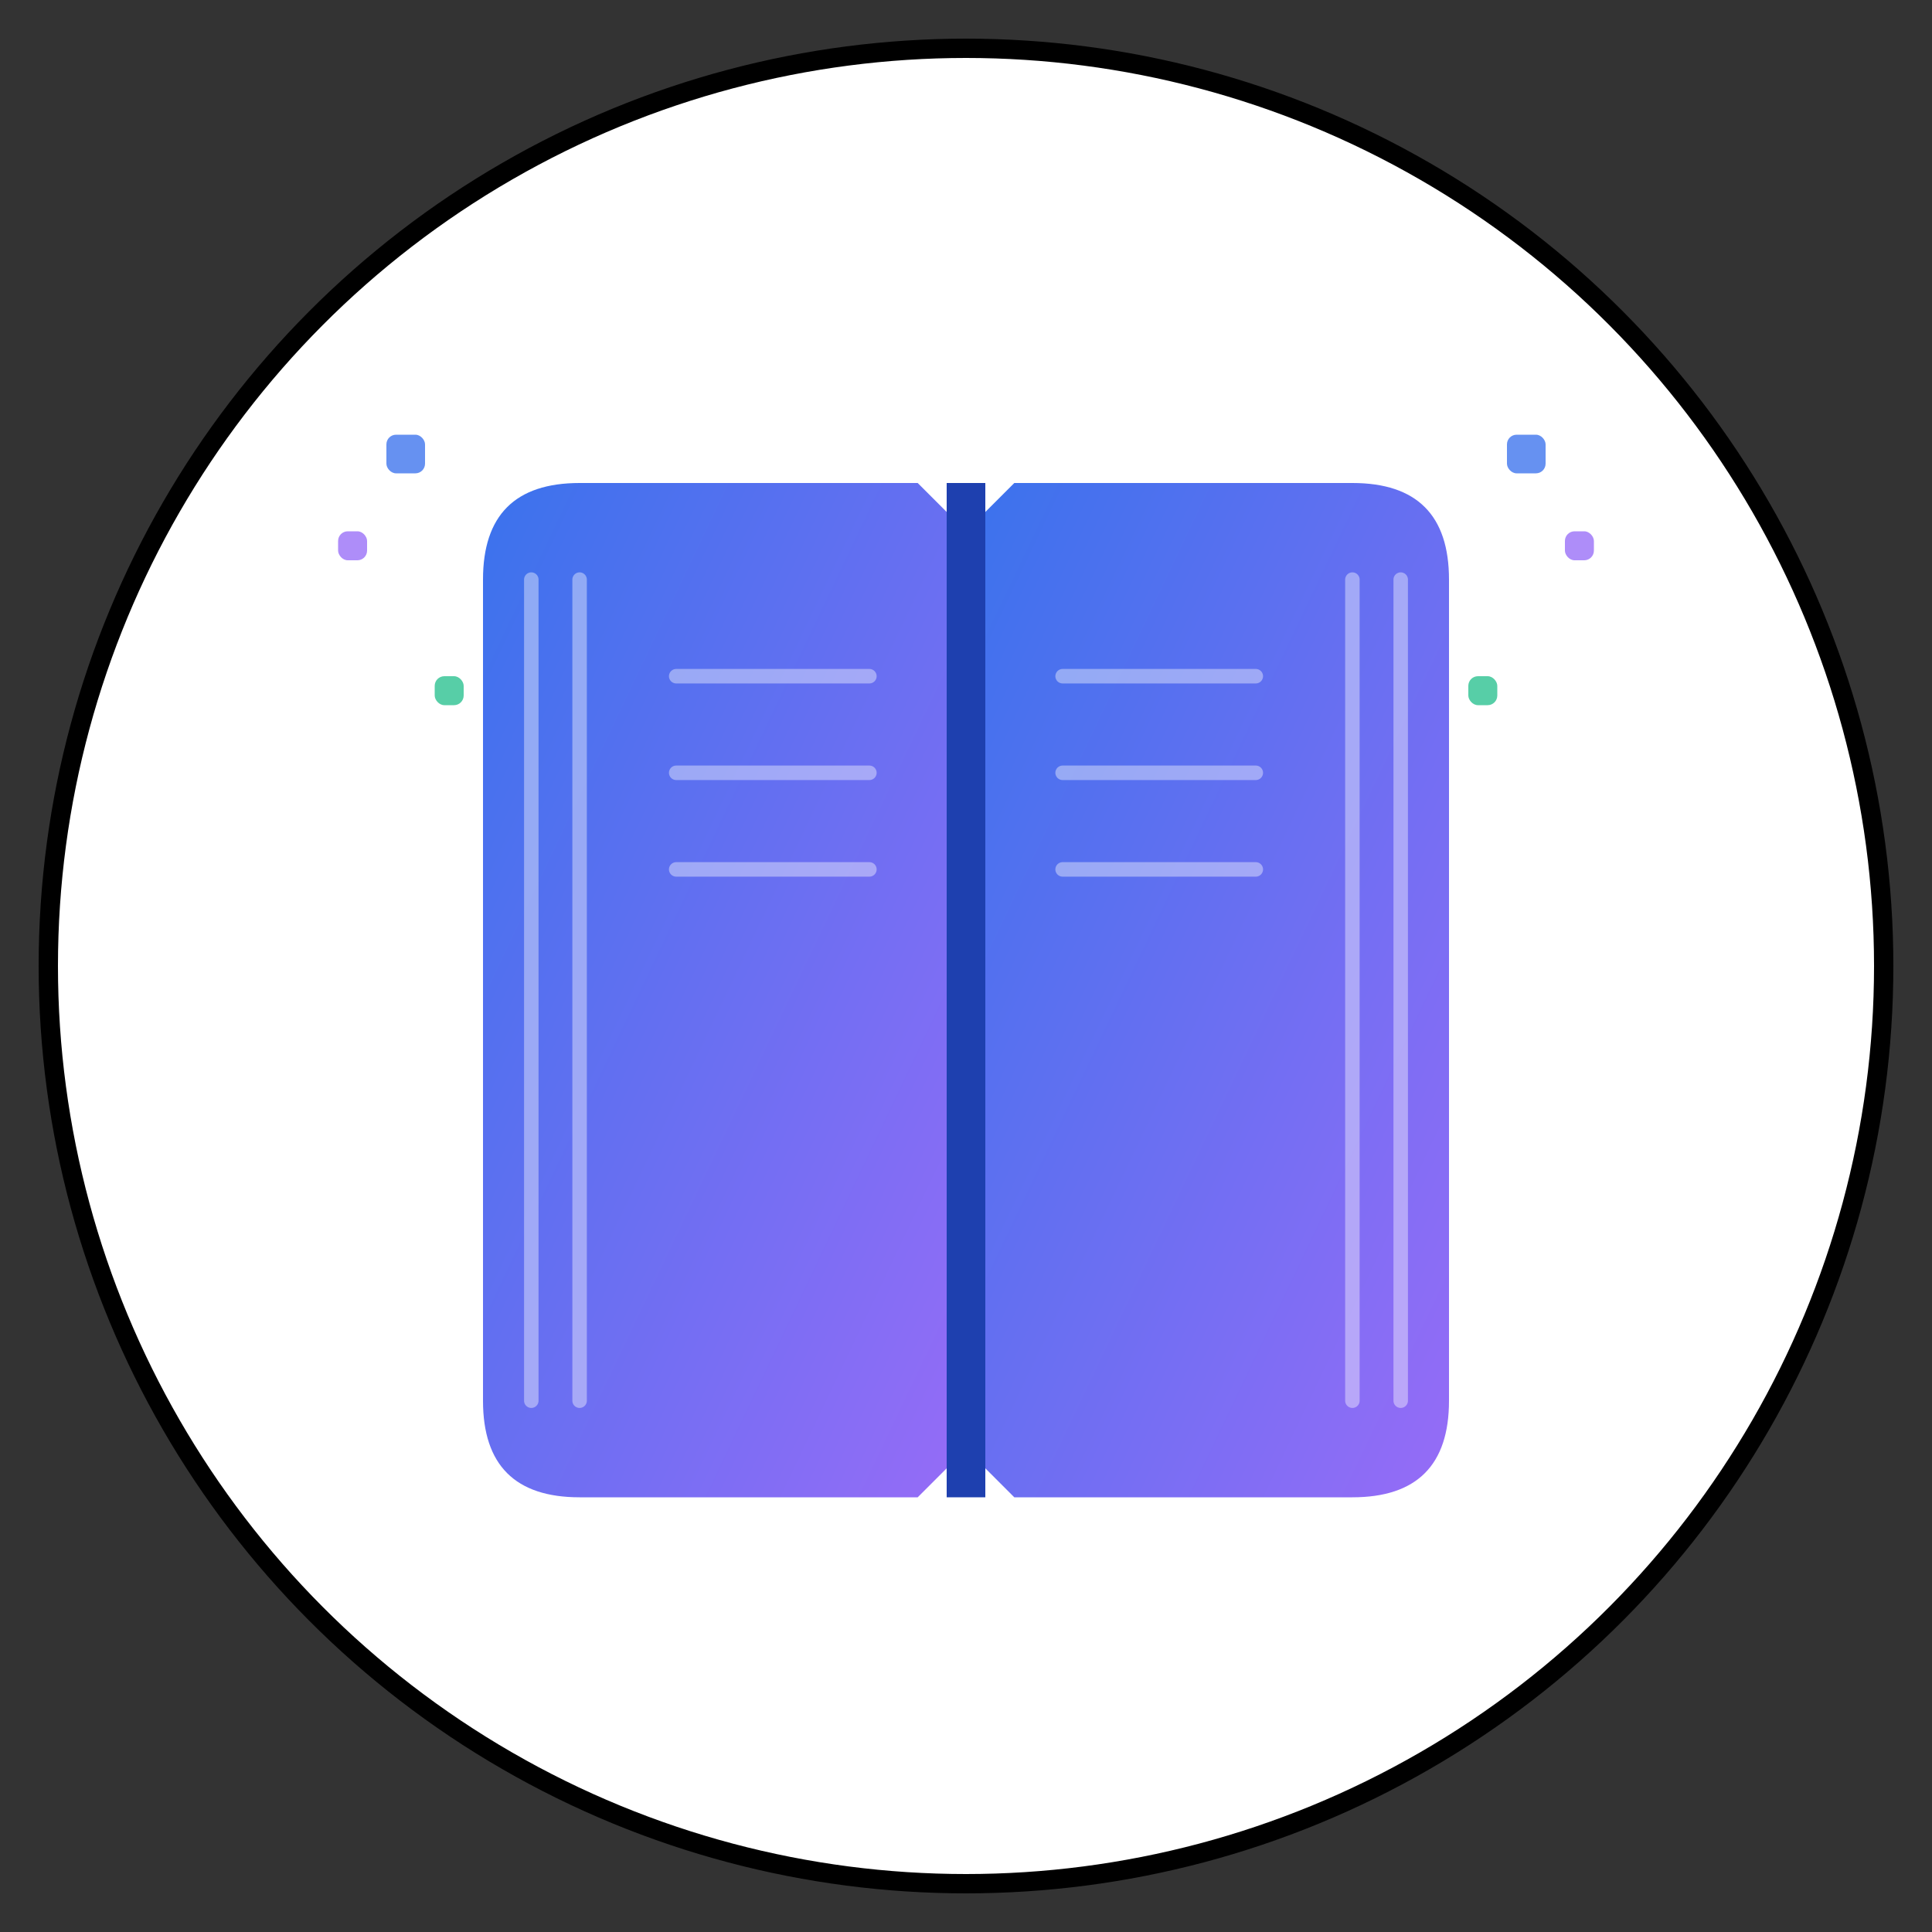
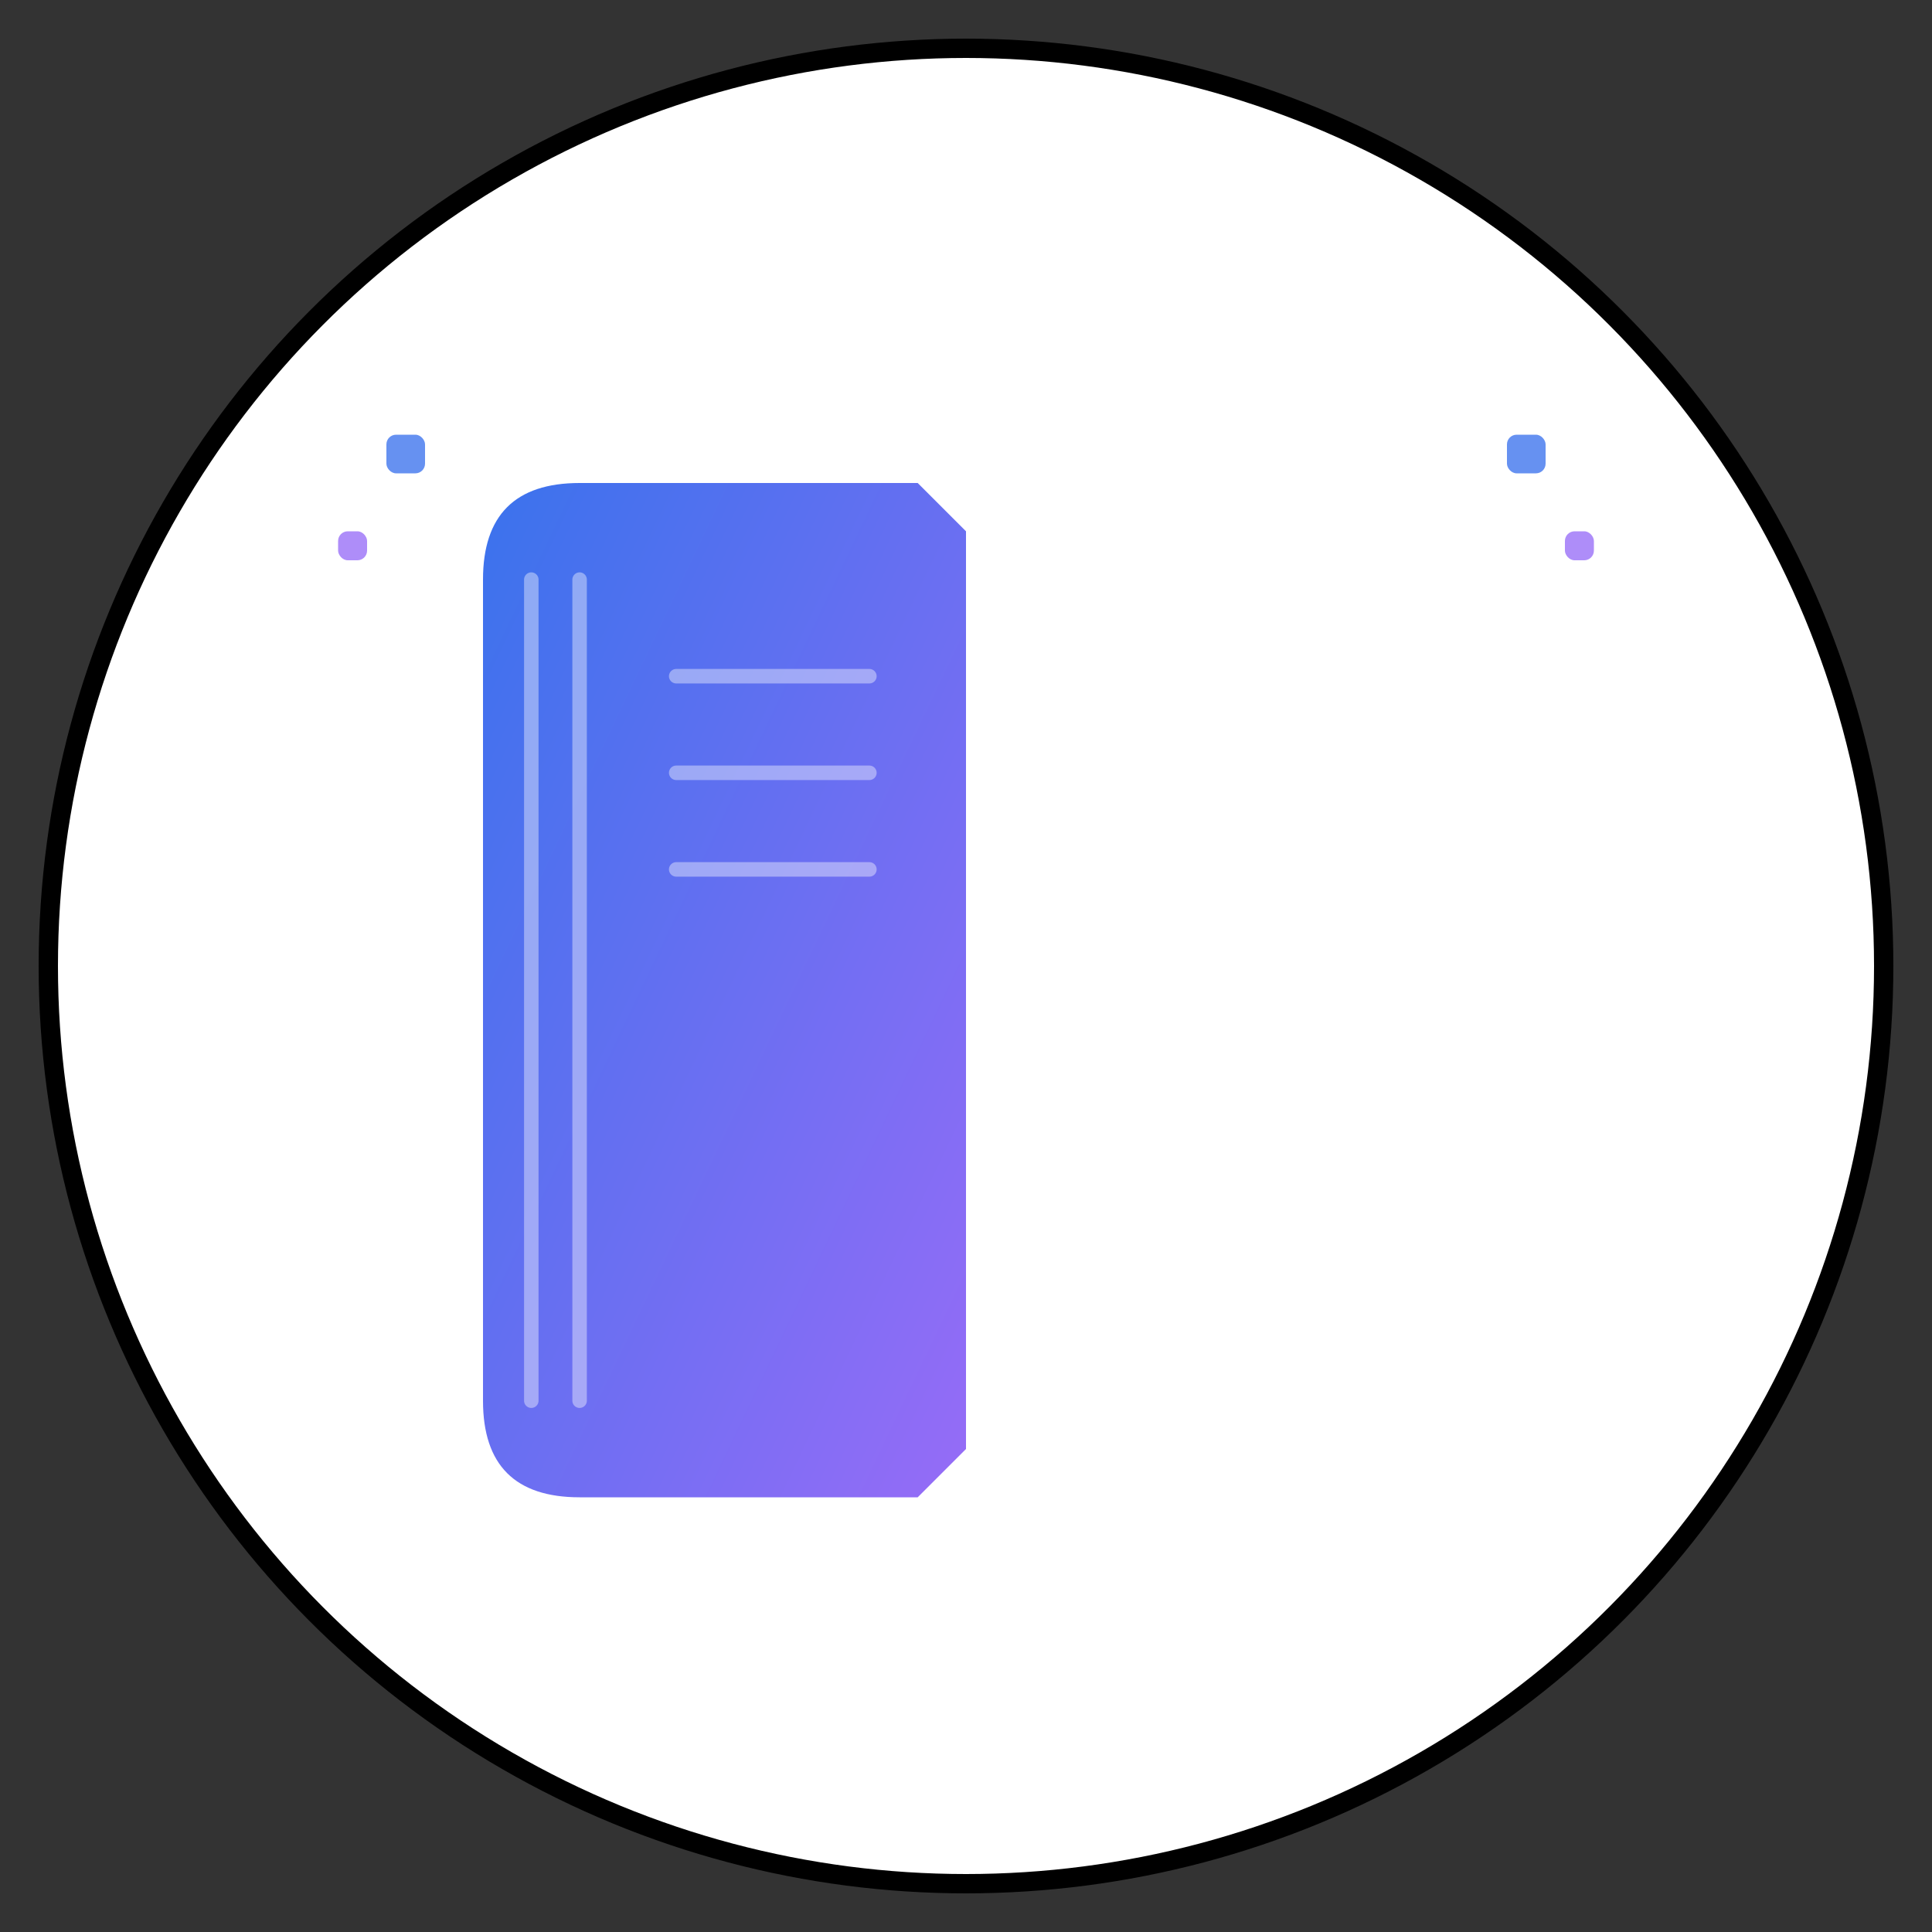
<svg xmlns="http://www.w3.org/2000/svg" viewBox="0 0 200 200" width="200" height="200">
  <rect x="0" y="0" width="200" height="200" fill="#333333" stroke="none" />
  <defs>
    <linearGradient id="bookGradient" x1="0%" y1="0%" x2="100%" y2="100%">
      <stop offset="0%" style="stop-color:#2563EB;stop-opacity:1" />
      <stop offset="100%" style="stop-color:#8B5CF6;stop-opacity:1" />
    </linearGradient>
    <mask id="barCutoutMask">
      <rect x="0" y="0" width="200" height="200" fill="white" />
      <rect x="65" y="120" width="12" height="20" rx="2" fill="black" />
      <rect x="82" y="105" width="12" height="35" rx="2" fill="black" />
      <rect x="106" y="85" width="12" height="55" rx="2" fill="black" />
      <rect x="123" y="95" width="12" height="45" rx="2" fill="black" />
    </mask>
  </defs>
  <circle cx="100" cy="100" r="95" fill="#ffffff" stroke="#000000" stroke-width="2" mask="url(#barCutoutMask)" />
  <g id="book" mask="url(#barCutoutMask)">
    <path d="M 50 60 Q 50 50, 60 50 L 95 50 L 100 55 L 100 150 L 95 155 L 60 155 Q 50 155, 50 145 Z" fill="url(#bookGradient)" opacity="0.9" />
    <path d="M 55 60 L 55 145 M 60 60 L 60 145 M 70 70 L 90 70 M 70 80 L 90 80 M 70 90 L 90 90" stroke="#ffffff" stroke-width="1.5" opacity="0.4" stroke-linecap="round" />
-     <path d="M 150 60 Q 150 50, 140 50 L 105 50 L 100 55 L 100 150 L 105 155 L 140 155 Q 150 155, 150 145 Z" fill="url(#bookGradient)" opacity="0.9" />
    <path d="M 145 60 L 145 145 M 140 60 L 140 145 M 110 70 L 130 70 M 110 80 L 130 80 M 110 90 L 130 90" stroke="#ffffff" stroke-width="1.5" opacity="0.4" stroke-linecap="round" />
-     <rect x="98" y="50" width="4" height="105" fill="#1E40AF" />
  </g>
  <g id="digital-elements" opacity="0.7">
    <rect x="40" y="45" width="4" height="4" fill="#2563EB" rx="1" />
    <rect x="35" y="55" width="3" height="3" fill="#8B5CF6" rx="1" />
-     <rect x="45" y="70" width="3" height="3" fill="#10B981" rx="1" />
    <rect x="156" y="45" width="4" height="4" fill="#2563EB" rx="1" />
    <rect x="162" y="55" width="3" height="3" fill="#8B5CF6" rx="1" />
-     <rect x="152" y="70" width="3" height="3" fill="#10B981" rx="1" />
  </g>
</svg>